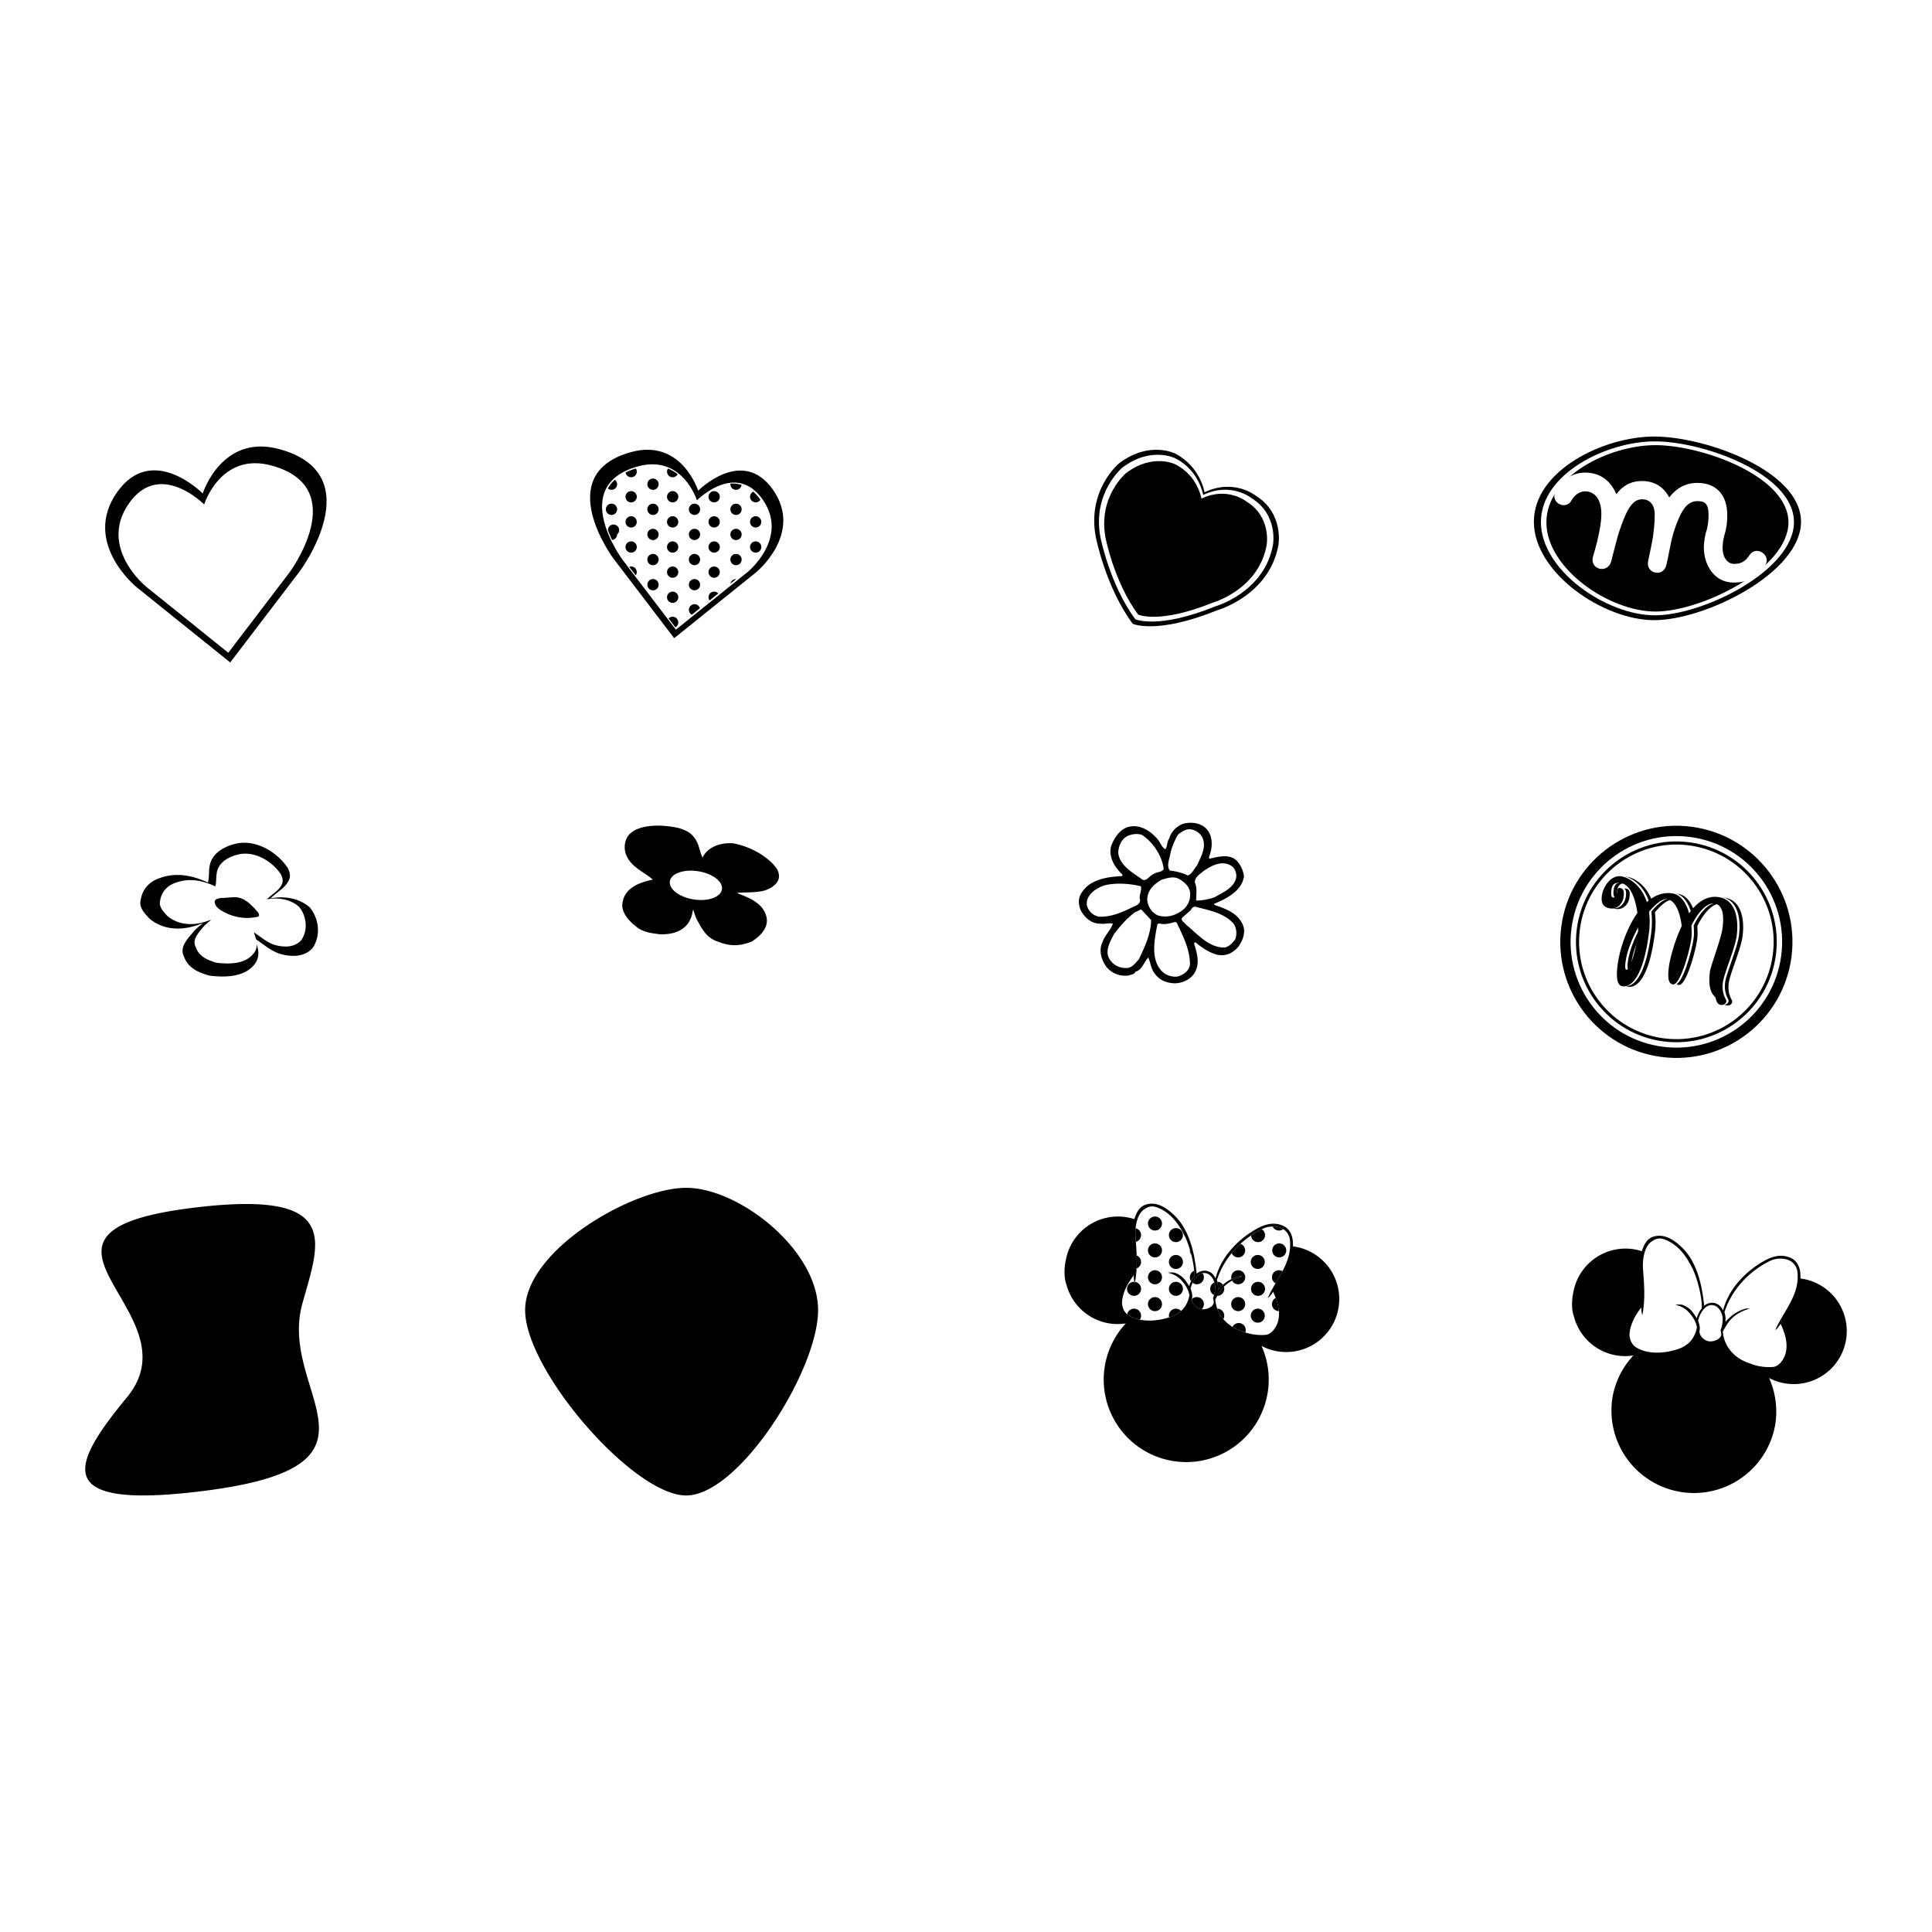
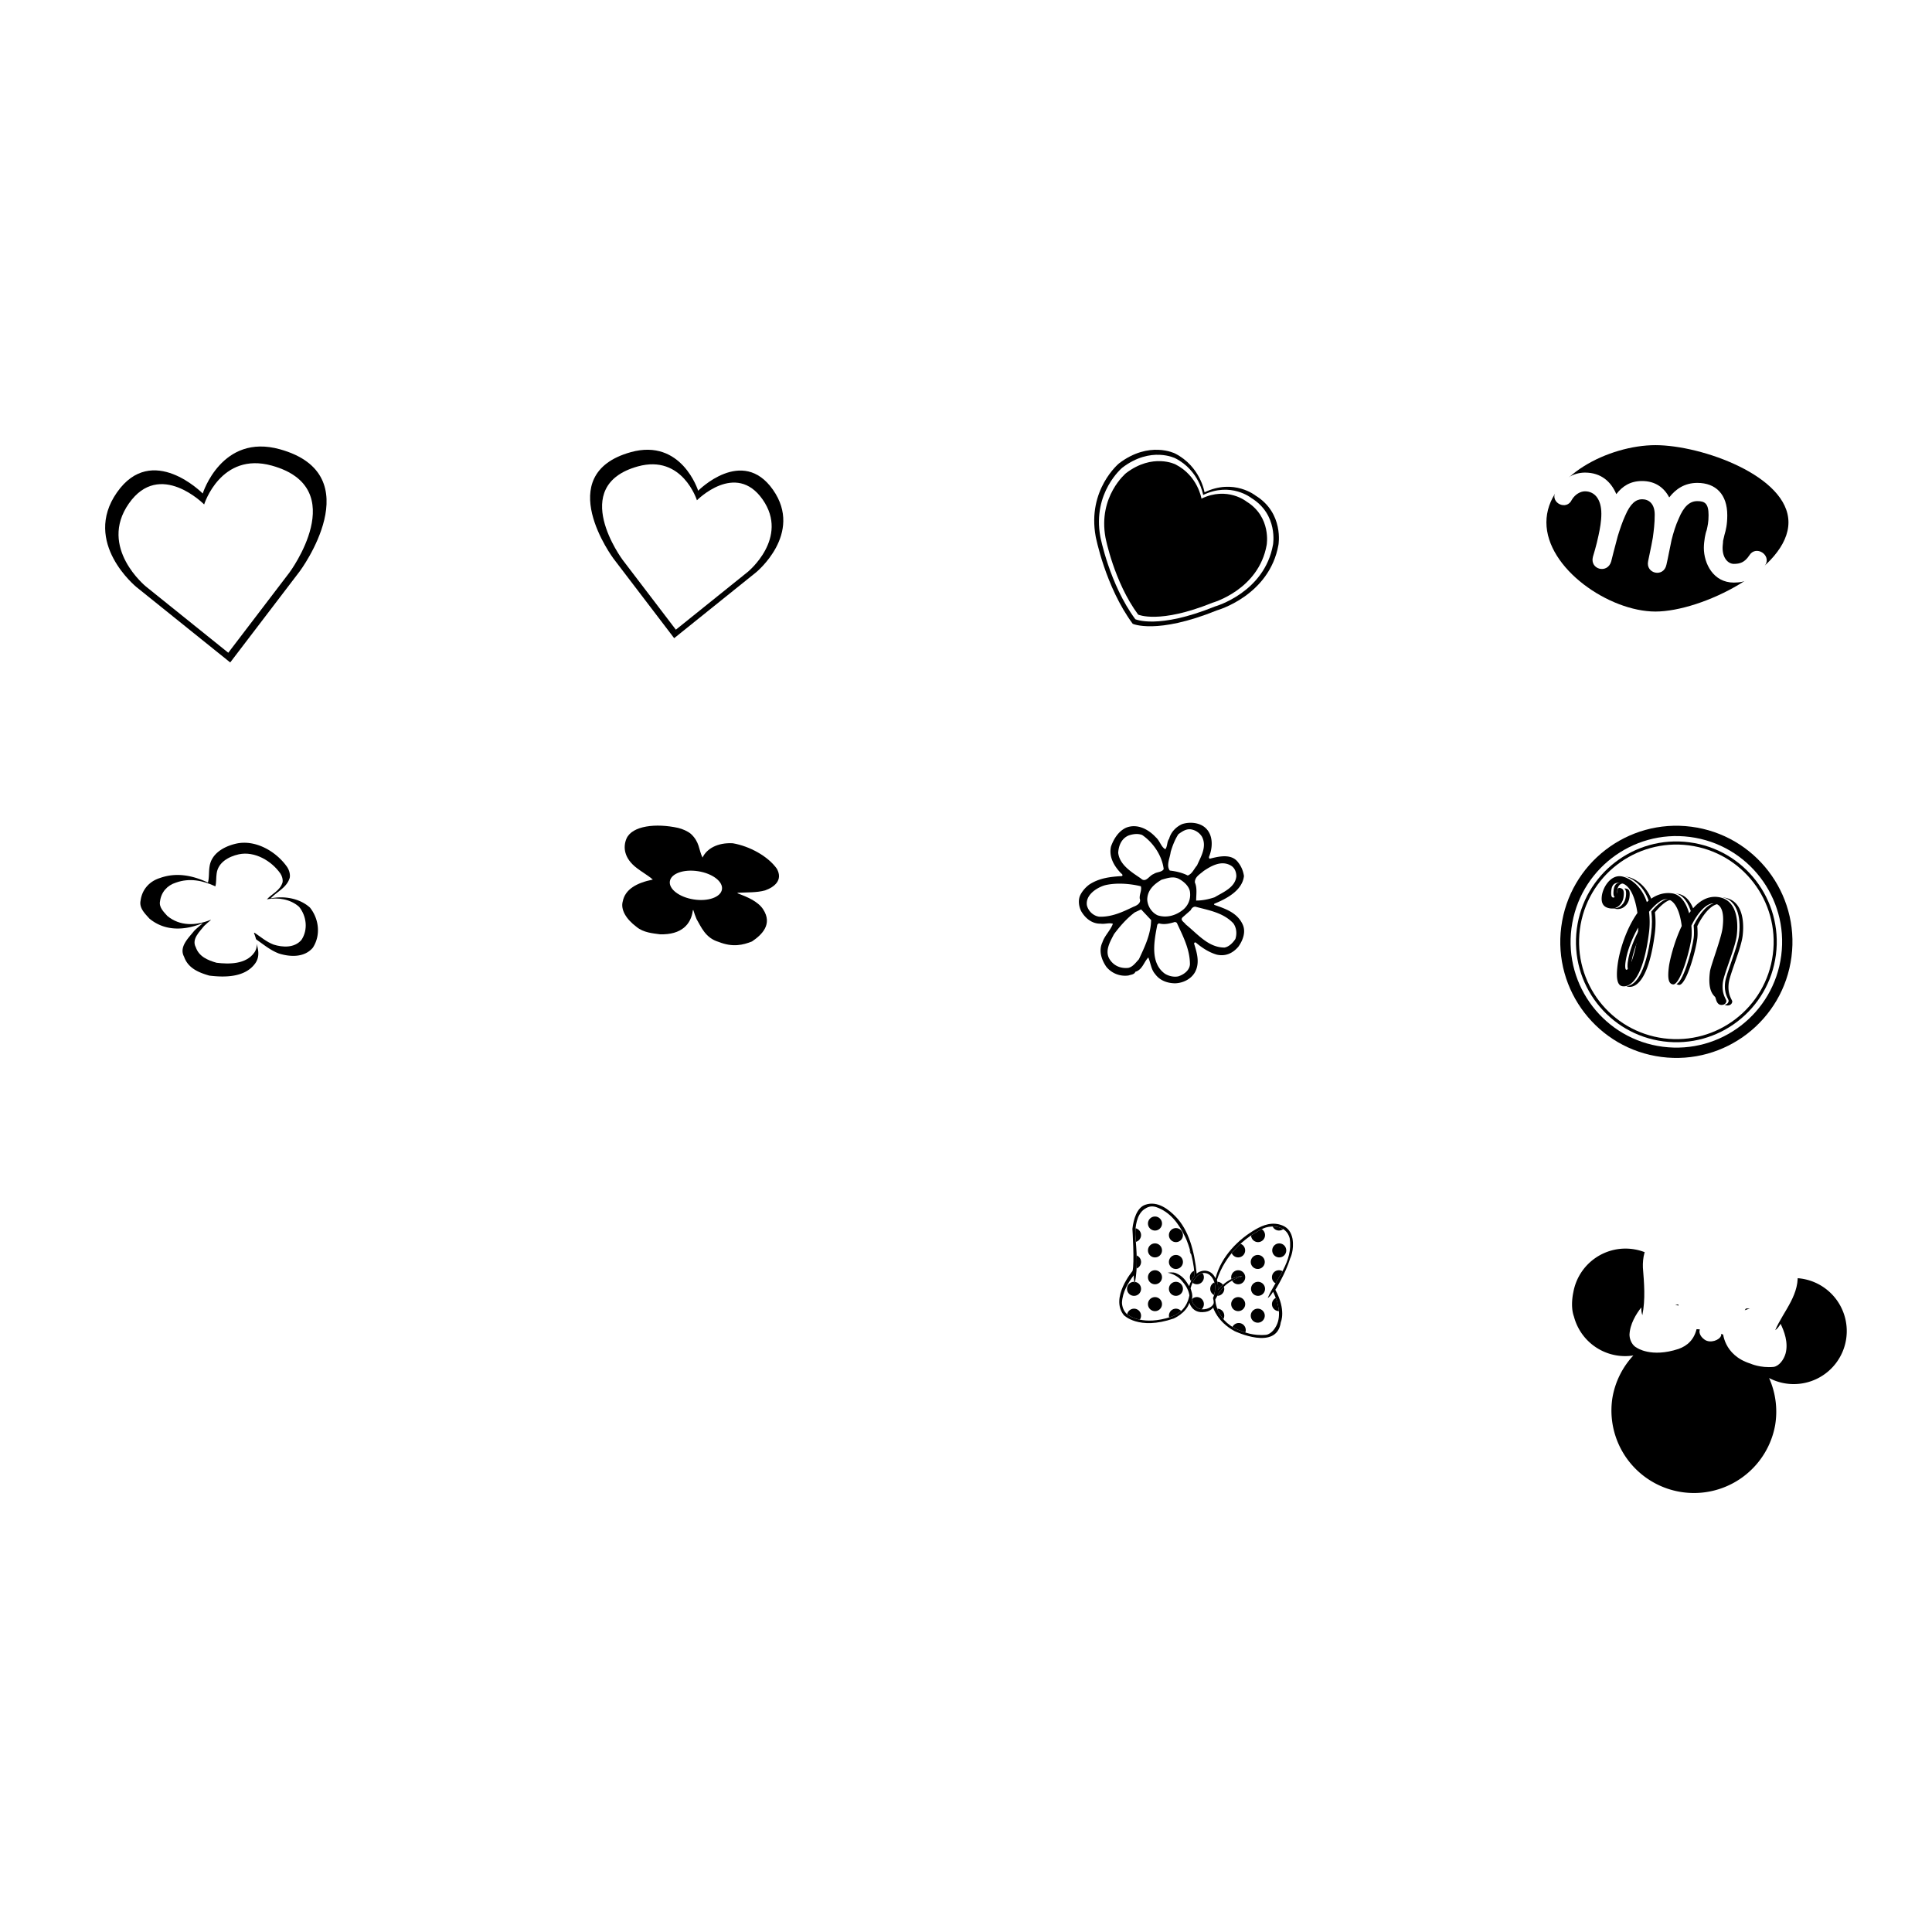
<svg xmlns="http://www.w3.org/2000/svg" width="2500" height="2500" viewBox="0 0 192.756 192.756">
  <g fill-rule="evenodd" clip-rule="evenodd">
    <path fill="#fff" d="M0 0h192.756v192.756H0V0z" />
    <path d="M20.226 49.236s-5.049-5.123-8.558-.106c-3.51 5.016 1.945 9.442 1.945 9.442l9.356 7.521 6.943-9.104s7.172-9.62-1.988-12.166c-5.812-1.615-7.698 4.413-7.698 4.413z" />
    <path d="M20.368 50.328s-4.431-4.496-7.511-.093c-3.08 4.402 1.708 8.287 1.708 8.287l8.211 6.602 6.094-7.991s6.294-8.443-1.744-10.677c-5.103-1.419-6.758 3.872-6.758 3.872z" fill="#fff" />
    <path d="M120.176 49.118s-.406-2.578-2.938-3.871c0 0-2.572-1.314-5.594.985 0 0-3.182 2.616-2.328 7.292 0 0 .957 5.008 3.695 8.712 0 0 2.375 1.101 8.41-1.343 0 0 5.232-1.457 6.131-6.536 0 0 .566-3.158-2.281-4.91 0 .001-2.154-1.743-5.095-.329z" />
    <path d="M120.039 49.383s-.383-2.436-2.775-3.658c0 0-2.43-1.241-5.285.931 0 0-3.006 2.471-2.199 6.891 0 0 .904 4.732 3.49 8.232 0 0 2.246 1.04 7.947-1.27 0 0 4.945-1.376 5.793-6.176 0 0 .535-2.984-2.154-4.64-.001.001-2.036-1.647-4.817-.31z" fill="#fff" />
    <path d="M119.871 49.748s-.357-2.273-2.59-3.414c0 0-2.27-1.159-4.934.869 0 0-2.807 2.307-2.053 6.432 0 0 .844 4.417 3.258 7.683 0 0 2.096.971 7.418-1.184 0 0 4.613-1.285 5.406-5.764 0 0 .5-2.785-2.012-4.33.001-.001-1.897-1.539-4.493-.292zM77.513 86.684c.616 1.125-.237 1.812-1.176 2.15-.83.235-1.801.187-2.741.236l-.009.054c.925.348 2.021.79 2.548 1.593.978 1.492-.12 2.549-1.11 3.213-.895.355-1.913.605-3.317.047-1.337-.388-1.765-1.529-2.208-2.271-.138-.312-.231-.606-.325-.9-.044-.017-.049.01-.049.01-.173 1.404-1.131 2.456-3.267 2.401-.73-.102-1.653-.161-2.354-.742-1.085-.812-1.59-1.751-1.375-2.535.241-1.235 1.411-1.86 3-2.185-.45-.4-1.093-.757-1.592-1.146-1.292-.976-1.394-2.11-1.029-2.952.574-1.282 2.946-1.542 5.154-1.056.449.111.929.321 1.26.589.896.827.776 1.589 1.167 2.37.417-.88 1.496-1.512 3.021-1.427 1.68.287 3.526 1.298 4.402 2.551z" />
    <path d="M69.212 89.737c1.436.224 2.697-.225 2.818-1.002.122-.778-.944-1.59-2.379-1.813-1.436-.224-2.697.225-2.818 1.002-.122.778.943 1.59 2.379 1.813z" fill="#fff" />
    <path d="M157.033 131.356a5.287 5.287 0 0 0 4.246 3.873 5.246 5.246 0 0 0 1.682.006 8.203 8.203 0 0 0-2.094 4.255 8.232 8.232 0 0 0 16.24 2.697 8.219 8.219 0 0 0-.605-4.702 5.29 5.29 0 0 0 7.678-3.816 5.29 5.29 0 1 0-10.44-1.734 5.26 5.26 0 0 0 .127 2.283 8.182 8.182 0 0 0-7.357-1.222 5.275 5.275 0 0 0 .857-2.119 5.288 5.288 0 1 0-10.397-1.935c.001 0-.324 1.36.063 2.414z" />
-     <path d="M179.363 128.726c-.484 1.589-1.49 3.154-1.49 3.154 1.109 2.039.547 3.24.547 3.24-.398 2.912-4.609.886-4.609.886-1.73-.923-2.135-2.344-2.135-2.344-.342.421-.867.435-.867.435-1.229.179-1.506-.919-1.506-.919-.35 1.054-1.566 1.571-1.566 1.571-3.514 1.205-4.977-.34-4.977-.34-1.395-1.719.865-4.393.865-4.393.215-.744-.008-4.217-.008-4.217.111-.955.445-2.119 1.293-2.402 1.229-.427 2.357.499 3.043 1.209 1.264 1.312 1.844 3.352 2.076 5.672.158-.175.641-.383 1.051-.273.41.11.648.361.826.74.586-2.263 2.342-3.932 3.986-4.881.77-.444 1.701-.815 2.729-.382.555.233.854.717.969 1.306.183 1.156-.227 1.938-.227 1.938z" />
    <path d="M176.955 136.376c.537-.081 1.018-.705 1.197-1.354.287-1.104-.154-2.226-.502-2.944-.166.281-.355.529-.535.629.826-1.923 2.572-3.606 2.191-5.983-.092-.301-.225-.553-.439-.741-.562-.515-1.574-.501-2.195-.221-1.92.91-3.807 2.667-4.625 5.136.111.345.127.659.1.983.578-.663 1.246-1.128 2.055-1.327.125.001.221-.021.377-.009-.232.087-.412.139-.584.208-.666.312-1.326.663-1.891 1.711-.074.138-.133.227-.219.379 0 0 .023 2.356 2.775 3.211 0 0 .967.446 2.295.322zM167.467 134.583c.873-.305 1.602-.938 1.838-2.146-.094-.614-.434-1.076-.77-1.463-.324-.391-.852-.688-1.395-.797.082-.007.5-.084.816.041.73.313.986.76 1.328 1.301.109-.371.26-.713.486-.959.113-1.108-.496-3.153-.889-3.961-.635-1.302-1.482-2.493-2.924-2.98-.539-.154-.881.038-1.182.243-.711.524-.896 1.682-.863 2.597.119 1.533.27 3.162-.055 4.759-.078-.242-.104-.423-.105-.78-.51.658-1.141 1.658-1.178 2.753.025.566.326 1.077.727 1.271.002-.001 1.42 1.026 4.166.121z" fill="#fff" />
    <path d="M171.66 132.704c.186-.396.25-1.009.195-1.332-.057-.342-.32-1.043-.93-1.151-.707-.139-1.283.661-1.506 1.511.057.226.254.657.137 1.083 0 0-.049.452.514.844.561.392 1.482.056 1.643-.399.058-.165-.053-.556-.053-.556z" fill="#fff" />
    <path d="M108.711 88.231c.969-.625 2.078-.76 3.217-.824.145-.094.014-.206-.084-.281-.709-.734-1.234-1.662-.996-2.679.252-.706.717-1.502 1.496-1.864 1.096-.445 2.227.144 2.967.949.424.371.523.963.955 1.197.225-.295.15-.748.377-1.042.182-.677.695-1.194 1.299-1.465.773-.259 1.799-.158 2.381.43.744.736.664 1.97.297 2.84-.006.103.023.173.092.178.875-.219 2.17-.548 2.832.389.316.399.494.858.566 1.344-.164 1.469-1.801 2.292-2.967 2.767l-.006.103c1.076.379 2.289.767 2.834 1.938.363.746.031 1.619-.422 2.244-.559.652-1.268.985-2.148.79-.777-.222-1.471-.68-2.09-1.202-.102-.041-.139-.009-.18.092.285.913.6 1.931.092 2.861-.391.697-1.207 1.092-2 1.109-.756-.015-1.496-.269-1.971-.919-.416-.474-.443-1.095-.684-1.661-.441.453-.596 1.234-1.295 1.431-.088.27-.432.281-.678.368a2.41 2.41 0 0 1-2.215-.865c-.473-.685-.791-1.6-.395-2.434.217-.675.801-1.188 1.049-1.859-.369-.127-.793.052-1.236-.011-.861.013-1.514-.545-1.916-1.225-.246-.463-.342-1.123-.102-1.624.199-.4.532-.791.931-1.075z" />
    <path d="M110.217 88.328c1.086-.273 2.49-.183 3.607.096.111.42-.154.781-.113 1.231.176.459-.322.702-.639.819-1.066.516-2.166 1.03-3.4.984-.582-.072-1.1-.553-1.234-1.146-.141-1.007.937-1.728 1.779-1.984zM113.209 91.033l.639-.303.998 1.062c-.025 1.443-.658 2.71-1.217 3.913-.334.357-.6.752-1.055.861-.797.086-1.498-.234-1.9-.915-.465-.821.111-1.747.467-2.447.564-.754 1.234-1.536 2.068-2.171zM112.604 83.356c.422-.145.908-.217 1.346-.051 1.121.761 1.998 2.09 2.152 3.408-.193.332-.705.264-.994.486-.457.143-.783.947-1.301.432-.889-.608-2.115-1.341-2.244-2.554.046-.719.333-1.423 1.041-1.721zM115.896 87.767c.525-.138 1.125-.375 1.691-.097.533.275 1.119.794 1.148 1.416a1.925 1.925 0 0 1-.658 1.643c-.727.607-1.674.889-2.584.59-.6-.28-1.006-.926-1.033-1.581.026-.927.649-1.507 1.436-1.971zM115.615 92.118c.574.175 1.135.005 1.625-.136l.168.08c.604 1.312 1.309 2.63 1.314 4.145-.039.616-.617 1.026-1.145 1.199-.453.108-.996-.03-1.359-.261-1.512-1.095-1.059-3.302-.75-4.899l.147-.128zM117.566 83.23c.396-.284.83-.6 1.371-.462.406.095.768.359.986.717.52.997-.131 2.021-.494 2.858-.297.325-.467.83-.926 1.007-.533-.275-1.143-.418-1.791-.495-.381-.506.012-1.238.086-1.852.177-.607.425-1.245.768-1.773zM118.797 90.81c.082-.201.264-.361.469-.348 1.354.362 2.783.593 3.781 1.655.316.434.381 1.023.209 1.562-.23.364-.637.785-1.088.858-1.617-.001-2.666-1.342-3.875-2.315-.125-.214-.594-.417-.299-.707l.803-.705zM120.082 86.902c.791-.534 1.789-1.088 2.719-.547.398.232.543.655.549 1.068-.107 1.128-1.342 1.6-2.164 2.097-.598.202-1.227.333-1.846.328.004-.585.117-1.266-.125-1.797-.031-.553.502-.829.867-1.149z" fill="#fff" />
    <path d="M165.762 105.453c6.344.822 12.152-3.653 12.975-9.996.822-6.343-3.654-12.152-9.996-12.975-6.344-.822-12.152 3.654-12.975 9.997-.823 6.343 3.652 12.152 9.996 12.974z" />
    <path d="M165.895 104.433c5.779.75 11.072-3.328 11.82-9.108.75-5.78-3.328-11.072-9.107-11.822-5.779-.749-11.072 3.329-11.822 9.108-.749 5.78 3.329 11.073 9.109 11.822z" fill="#fff" />
    <path d="M165.963 103.9c5.486.711 10.51-3.159 11.221-8.645.711-5.486-3.16-10.509-8.645-11.22-5.486-.711-10.51 3.16-11.221 8.645s3.161 10.509 8.645 11.22z" />
    <path d="M166.002 103.594c5.316.689 10.186-3.062 10.875-8.378.689-5.316-3.062-10.185-8.379-10.874s-10.184 3.062-10.873 8.378 3.063 10.185 8.377 10.874z" fill="#fff" />
    <path d="M172.48 98.055c-.16 1.224.371 1.7.348 1.881-.039.301-.318.407-.559.376-.402-.052-.477-.571-.537-.742-.096-.196-.811-.514-.543-2.579.078-.602 1.119-3.282 1.254-4.325.139-1.062.121-2.35-.82-2.472-.764-.099-1.674.945-2.285 2.212.039.475.043.924 0 1.245-.162 1.264-1.119 4.708-1.842 4.615-.441-.057-.555-.602-.4-1.785.076-.582.496-2.404 1.277-4.036-.137-1.139-.545-2.559-1.467-2.678-.463-.06-1.119.447-1.795 1.256a8.318 8.318 0 0 1-.018 2.18c-.549 4.232-1.715 5.366-2.619 5.249-.441-.057-.705-.54-.494-2.165.182-1.404.85-3.561 1.973-5.148-.203-1.414-.689-2.863-1.711-2.996-.361-.047-.797-.001-.885.681-.051.401-.035.75.164.776.221.028.379-.237.451-.798.008-.06.084-.173.184-.16.32.042.508.168.414.89-.092.722-.65 1.241-1.311 1.156-.662-.086-.959-.471-.857-1.254.111-.862.861-2.091 1.926-1.953.641.083 1.98.767 2.561 2.576.717-.642 1.559-1.001 2.502-.879.902.117 1.439 1.002 1.719 1.998.748-1.046 1.699-1.779 2.883-1.625 1.965.255 2.029 2.588 1.865 3.852-.163 1.26-1.266 3.789-1.378 4.652zm-8.451-5.46c-.609 1.083-1.119 2.343-1.27 3.507-.018.14-.068.685.092.705.342.044.945-1.938 1.133-3.382.03-.241.047-.525.045-.83z" />
    <path d="M172.119 97.982c-.158 1.224.371 1.7.348 1.881-.039.301-.316.407-.559.376-.4-.052-.477-.571-.535-.742-.098-.196-.811-.513-.543-2.579.078-.602 1.119-3.281 1.254-4.325.139-1.063.121-2.35-.822-2.472-.762-.099-1.672.946-2.285 2.212.041.474.043.923.002 1.244-.164 1.264-1.119 4.709-1.842 4.616-.441-.058-.555-.603-.4-1.785.074-.583.494-2.404 1.277-4.037-.139-1.14-.545-2.559-1.469-2.679-.461-.06-1.117.447-1.793 1.256.082.623.09 1.338-.018 2.18-.549 4.233-1.717 5.366-2.619 5.249-.441-.057-.705-.54-.494-2.165.182-1.403.85-3.561 1.973-5.148-.205-1.414-.689-2.863-1.713-2.996-.361-.046-.795-.001-.883.681-.053.401-.037.75.164.776.221.028.377-.236.451-.798.008-.06.082-.172.184-.16.32.042.508.168.414.89s-.65 1.242-1.312 1.156-.959-.471-.857-1.253c.113-.862.863-2.091 1.926-1.953.643.083 1.982.767 2.562 2.576.715-.642 1.559-1.001 2.5-.879.902.117 1.441 1.003 1.721 1.998.746-1.045 1.699-1.779 2.883-1.625 1.965.254 2.029 2.588 1.865 3.852-.165 1.262-1.267 3.791-1.38 4.653zm-8.449-5.46c-.609 1.083-1.119 2.343-1.27 3.507-.02.141-.068.685.092.705.34.044.943-1.938 1.131-3.382.031-.24.049-.523.047-.83z" fill="#fff" />
    <path d="M171.893 98.002c-.158 1.224.371 1.7.348 1.881-.039.301-.318.407-.559.376-.402-.052-.477-.571-.537-.742-.096-.196-.811-.513-.543-2.579.078-.602 1.119-3.281 1.254-4.324.139-1.063.123-2.351-.82-2.473-.762-.099-1.674.945-2.285 2.212.039.474.043.923.002 1.245-.164 1.264-1.121 4.709-1.844 4.615-.441-.058-.553-.603-.4-1.785.076-.582.496-2.404 1.277-4.037-.137-1.139-.545-2.559-1.467-2.678-.463-.061-1.119.446-1.795 1.256a8.318 8.318 0 0 1-.018 2.18c-.549 4.233-1.715 5.366-2.617 5.25-.441-.058-.707-.541-.496-2.165.184-1.404.85-3.562 1.973-5.149-.203-1.414-.689-2.863-1.711-2.996-.361-.047-.797-.001-.885.681-.051.401-.035.75.164.776.221.029.379-.236.451-.798.008-.06.084-.172.184-.16.32.042.51.168.416.89s-.65 1.242-1.312 1.156-.959-.471-.857-1.253c.111-.862.861-2.091 1.926-1.953.641.083 1.98.767 2.562 2.576.715-.642 1.557-1.001 2.5-.879.902.117 1.439 1.002 1.719 1.997.748-1.045 1.699-1.779 2.883-1.625 1.965.255 2.029 2.588 1.867 3.852-.166 1.262-1.269 3.791-1.38 4.653zm-8.452-5.46c-.609 1.084-1.119 2.343-1.27 3.507-.018.141-.068.685.092.705.342.044.945-1.938 1.133-3.382.032-.24.047-.524.045-.83zM30.917 90.541c-1.035-.927-2.575-1.18-3.914-.909.622-.679 1.602-1.053 1.902-2.049.068-.346-.044-.745-.248-1.067-1.074-1.553-3.141-2.768-5.067-2.353-1.256.279-2.504.997-2.685 2.308-.084.514-.024 1.091-.157 1.583-1.56-.727-3.161-1.036-4.783-.457-1.076.332-1.798 1.168-1.94 2.265-.158.741.459 1.308.883 1.787 1.523 1.261 3.464 1.201 5.235.485 0 0 .035-.014.048.021-.274.225-.549.45-.811.71-.539.687-1.555 1.596-1.014 2.591.393 1.133 1.442 1.573 2.522 1.882 1.513.184 3.563.202 4.58-1.229.547-.771.249-1.658-.032-2.393l.07-.027c.757.513 1.422 1.1 2.314 1.441 1.093.344 2.531.435 3.388-.573.813-1.232.623-2.882-.291-4.016zm-5.19.919c-1.235.294-2.57.056-3.704-.65-.317-.199-.599-.483-.609-.871.038-.263.435-.308.658-.358 1.351.055 1.938-.646 3.717 1.499.047.125.119.311-.062.38z" />
    <path d="M29.841 90.473c-.85-.761-2.115-.969-3.215-.747.511-.558 1.316-.865 1.562-1.683.056-.284-.036-.611-.204-.876-.882-1.276-2.58-2.273-4.161-1.932-1.032.229-2.057.819-2.205 1.896-.069.421-.02.896-.129 1.3-1.281-.597-2.596-.851-3.928-.375-.884.272-1.477.959-1.594 1.859-.129.609.378 1.074.726 1.468 1.251 1.036 2.845.986 4.299.398 0 0 .029-.011.04.018-.226.185-.452.37-.666.583-.442.564-1.276 1.311-.832 2.128.322.93 1.185 1.292 2.071 1.545 1.242.15 2.927.165 3.761-1.009.45-.633.204-1.362-.027-1.965l.058-.022c.622.421 1.168.903 1.9 1.183.898.282 2.079.358 2.782-.471.669-1.012.512-2.368-.238-3.298z" fill="#fff" />
-     <path d="M22.072 89.581c-.223.05-.62.095-.658.358.01.388.292.672.609.871 1.134.706 2.469.944 3.704.65.181-.069.109-.255.062-.38-1.779-2.144-2.367-1.444-3.717-1.499zM165.041 61.874c5.094 0 14.646-4.727 14.646-9.82s-9.553-8.501-14.646-8.501-12.006 3.407-12.006 8.501 6.912 9.82 12.006 9.82z" />
    <path d="M165.109 61.391c4.826 0 13.875-4.477 13.875-9.302 0-4.825-9.049-8.053-13.875-8.053-4.824 0-11.371 3.228-11.371 8.053 0 4.825 6.547 9.302 11.371 9.302z" fill="#fff" />
    <path d="M165.164 61.014c4.615 0 13.271-4.283 13.271-8.898 0-4.615-8.656-7.703-13.271-7.703s-10.879 3.087-10.879 7.703c0 4.615 6.264 8.898 10.879 8.898z" />
    <path d="M172.984 58.125c-2.055 0-2.99-1.915-2.99-3.457 0-.374.047-.701.094-1.028.047-.233.094-.514.188-.747.094-.42.188-.794.188-1.495 0-1.168-.375-1.401-1.121-1.401-.748 0-1.355.513-1.869 1.775-.281.607-.514 1.354-.701 2.102-.188.841-.326 1.682-.514 2.476-.279 1.308-2.102.888-1.822-.374l.328-1.588c.047-.233.094-.514.139-.747.094-.701.188-1.401.188-2.289 0-1.074-.561-1.541-1.262-1.541-.605 0-1.166.42-1.682 1.635-.279.607-.514 1.308-.746 2.056-.234.84-.654 2.522-.654 2.522-.373 1.261-2.148.794-1.822-.467 0 0 .375-1.214.561-2.148.141-.654.281-1.401.281-2.148 0-1.495-.701-2.242-1.635-2.242-.422 0-.982.28-1.309.841-.514 1.121-2.195.327-1.635-.794.561-1.214 1.775-1.915 2.943-1.915 1.635 0 2.615.934 3.129 2.149.607-.794 1.402-1.308 2.568-1.308 1.309 0 2.195.654 2.711 1.635.652-.841 1.541-1.448 2.803-1.448 1.867 0 2.988 1.167 2.988 3.223 0 .934-.141 1.495-.279 1.961-.047.233-.094.42-.141.607 0 .233-.047.42-.047.701 0 1.028.561 1.588 1.121 1.588.607 0 1.074-.141 1.541-.841.654-1.075 2.242-.047 1.588.98-.887 1.353-2.009 1.727-3.13 1.727z" fill="#fff" />
    <path d="M69.656 48.961s4.405-4.469 7.468-.092c3.062 4.376-1.698 8.239-1.698 8.239l-8.164 6.563-6.059-7.945s-6.258-8.394 1.734-10.615c5.073-1.409 6.719 3.85 6.719 3.85z" />
    <path d="M69.533 49.914s3.866-3.922 6.554-.081c2.688 3.842-1.49 7.231-1.49 7.231l-7.166 5.76-5.317-6.973s-5.492-7.367 1.522-9.317c4.452-1.236 5.897 3.38 5.897 3.38z" fill="#fff" />
-     <path d="M61.57 48.308a.56.56 0 0 0-.225-.447c-.296.27-.527.562-.7.872a.558.558 0 0 0 .925-.425zM61.008 50.253a.562.562 0 1 0 0 1.124.562.562 0 0 0 0-1.124zM61.57 53.321a.559.559 0 1 0-.916-.433c.127.348.271.681.417.988a.56.56 0 0 0 .499-.555zM62.969 47.617a.561.561 0 0 0 .466-.876 6.891 6.891 0 0 0-1.019.403.56.56 0 0 0 .553.473zM62.969 49a.562.562 0 1 0 .001 1.125.562.562 0 0 0-.001-1.125zM62.969 51.506a.562.562 0 1 0 0 1.124.562.562 0 0 0 0-1.124zM62.969 54.013a.562.562 0 1 0 .001 1.125.562.562 0 0 0-.001-1.125zM62.969 56.52a.572.572 0 0 0-.19.035l.648.85a.561.561 0 0 0-.458-.885zM65.149 47.746a.562.562 0 1 0 .001 1.125.562.562 0 0 0-.001-1.125zM65.149 50.253a.562.562 0 1 0 0 1.124.562.562 0 0 0 0-1.124zM65.149 52.759a.562.562 0 1 0 0 1.124.562.562 0 0 0 0-1.124zM65.149 55.266a.562.562 0 1 0 0 1.124.562.562 0 0 0 0-1.124zM65.149 57.772a.562.562 0 1 0 0 1.124.562.562 0 0 0 0-1.124zM67.11 47.617a.56.56 0 0 0 .5-.31 4.133 4.133 0 0 0-.969-.559.562.562 0 0 0 .469.869zM67.11 49a.562.562 0 1 0 .001 1.125A.562.562 0 0 0 67.11 49zM67.11 51.506a.562.562 0 1 0 0 1.124.562.562 0 0 0 0-1.124zM67.11 54.013a.562.562 0 1 0 .001 1.125.562.562 0 0 0-.001-1.125zM67.11 56.52a.562.562 0 1 0 0 1.124.562.562 0 0 0 0-1.124zM67.11 59.026a.562.562 0 1 0 0 1.124.562.562 0 0 0 0-1.124zM67.672 62.094a.562.562 0 0 0-.965-.39l.671.88a.555.555 0 0 0 .294-.49zM69.291 50.253a.561.561 0 1 0-.002 1.122.561.561 0 0 0 .002-1.122zM69.291 52.759a.561.561 0 1 0-.002 1.122.561.561 0 0 0 .002-1.122zM69.291 55.266a.561.561 0 1 0-.002 1.122.561.561 0 0 0 .002-1.122zM69.291 57.772a.561.561 0 1 0-.002 1.122.561.561 0 0 0 .002-1.122zM69.291 60.279a.561.561 0 0 0-.268 1.053l.805-.647a.56.56 0 0 0-.537-.406zM71.252 49a.562.562 0 1 0 0 1.124.562.562 0 0 0 0-1.124zM71.252 51.506a.561.561 0 1 0-.002 1.122.561.561 0 0 0 .002-1.122zM71.252 54.013a.562.562 0 1 0 0 1.124.562.562 0 0 0 0-1.124zM71.252 56.52a.561.561 0 1 0-.002 1.122.561.561 0 0 0 .002-1.122zM71.252 59.026a.561.561 0 0 0-.459.884l.872-.701a.559.559 0 0 0-.413-.183zM73.432 48.87a.56.56 0 0 0 .555-.492 3.003 3.003 0 0 0-1.111-.126c-.002.019-.006.037-.006.057 0 .309.252.561.562.561zM73.432 50.253a.562.562 0 1 0 0 1.124.562.562 0 0 0 0-1.124zM73.432 52.759a.562.562 0 1 0 0 1.124.562.562 0 0 0 0-1.124zM73.432 55.266a.562.562 0 1 0 0 1.124.562.562 0 0 0 0-1.124zM72.88 58.231l.568-.457-.017-.002a.563.563 0 0 0-.551.459zM74.832 49.562a.562.562 0 0 0 1.036.299 4.783 4.783 0 0 0-.712-.806.559.559 0 0 0-.324.507zM75.393 51.506a.562.562 0 1 0 0 1.124.562.562 0 0 0 0-1.124zM75.393 54.013a.562.562 0 1 0 .001 1.125.562.562 0 0 0-.001-1.125zM19.401 148.862c21.214-2.416 8.249-9.728 10.762-18.788 1.698-6.121 4.037-11.276-10.294-9.645-21.214 2.415-.074 10.323-7.183 18.954-5.5 6.677-7.617 11.111 6.715 9.479zM68.46 149.203c5.276 0 13.16-12.473 13.16-18.491s-7.883-12.203-13.16-12.203-16.067 6.185-16.067 12.203 10.79 18.491 16.067 18.491zM106.396 128.157a5.291 5.291 0 0 0 4.246 3.873c.572.095 1.139.09 1.682.006a8.2 8.2 0 0 0-2.094 4.254 8.231 8.231 0 1 0 15.635-2.005 5.26 5.26 0 0 0 1.592.537 5.293 5.293 0 1 0-4.354-6.086 5.288 5.288 0 0 0 .127 2.282 8.194 8.194 0 0 0-3.531-1.499 8.185 8.185 0 0 0-3.826.277 5.246 5.246 0 0 0 .857-2.119 5.288 5.288 0 1 0-10.397-1.935c.001 0-.323 1.361.063 2.415z" />
    <path d="M128.729 125.525c-.486 1.589-1.49 3.155-1.49 3.155 1.109 2.038.547 3.239.547 3.239-.4 2.912-4.611.886-4.611.886-1.73-.923-2.135-2.344-2.135-2.344-.342.422-.865.435-.865.435-1.229.179-1.508-.919-1.508-.919-.348 1.055-1.566 1.572-1.566 1.572-3.514 1.204-4.977-.341-4.977-.341-1.395-1.719.865-4.393.865-4.393.215-.743-.008-4.216-.008-4.216.113-.956.445-2.12 1.293-2.402 1.229-.428 2.359.498 3.043 1.209 1.264 1.311 1.844 3.351 2.076 5.672.158-.176.641-.384 1.051-.273.412.109.648.36.826.74.586-2.263 2.344-3.933 3.986-4.881.771-.445 1.701-.816 2.729-.383.555.233.854.717.969 1.307.183 1.156-.225 1.937-.225 1.937z" />
    <path d="M126.318 133.176c.537-.081 1.018-.705 1.197-1.353.287-1.104-.154-2.227-.502-2.945-.166.281-.355.529-.535.629.828-1.922 2.572-3.605 2.191-5.982-.09-.302-.225-.554-.439-.742-.561-.515-1.574-.501-2.195-.221-1.92.91-3.807 2.667-4.623 5.136.109.345.125.659.098.983.58-.662 1.246-1.127 2.057-1.326.123 0 .219-.021.375-.01-.232.088-.412.139-.584.209-.666.312-1.324.662-1.889 1.71-.074.138-.135.227-.219.379 0 0 .021 2.357 2.773 3.212 0-.001.967.445 2.295.321zM116.83 131.383c.873-.305 1.604-.938 1.838-2.146-.094-.614-.432-1.075-.768-1.463-.324-.39-.854-.688-1.395-.796.08-.008.5-.085.814.04.73.313.988.76 1.328 1.301.109-.372.26-.712.488-.959.111-1.108-.496-3.153-.891-3.96-.633-1.303-1.482-2.494-2.924-2.981-.539-.153-.881.038-1.182.243-.711.524-.895 1.682-.863 2.597.119 1.533.27 3.162-.053 4.759-.08-.242-.105-.423-.107-.78-.51.659-1.141 1.658-1.176 2.753.023.566.324 1.078.725 1.272.002-.001 1.422 1.025 4.166.12z" fill="#fff" />
    <path d="M121.023 129.505c.186-.397.25-1.01.195-1.332-.057-.342-.32-1.043-.93-1.152-.705-.139-1.281.661-1.504 1.511.055.226.254.657.135 1.083 0 0-.047.453.514.844.562.392 1.484.056 1.645-.399.057-.165-.055-.555-.055-.555z" fill="#fff" />
    <path d="M122.145 128.587a.708.708 0 0 0-.035-.212 3.894 3.894 0 0 0-.641.889l-.012.022a.699.699 0 0 0 .688-.699zM121.461 127.889c.062.271.07.529.049.792.16-.183.328-.35.502-.501a.695.695 0 0 0-.551-.291zM121.449 130.567c.117.319.305.686.604 1.041a.696.696 0 0 0-.604-1.041zM123.535 125.452a.699.699 0 0 0 .234-1.356 8.837 8.837 0 0 0-.879.931.704.704 0 0 0 .645.425zM123.535 128.132a.699.699 0 1 0-.674-.519c.223-.108.457-.197.705-.258.123 0 .219-.021.375-.01-.232.088-.412.139-.584.209a7.247 7.247 0 0 0-.432.216c.12.215.346.362.61.362zM123.535 129.413a.698.698 0 1 0 0 1.399.699.699 0 1 0 0-1.399zM123.59 131.997a.697.697 0 0 0-.623.387c.299.182.646.343 1.057.471 0 0 .08.036.221.084a.7.7 0 0 0-.655-.942zM125.514 123.927a.699.699 0 0 0 .373-1.29c-.361.18-.719.389-1.068.627a.698.698 0 0 0 .695.663zM125.514 125.207a.699.699 0 1 0 0 1.397.699.699 0 0 0 0-1.397zM125.514 127.888a.698.698 0 1 0 0 1.398.698.698 0 1 0 0-1.398zM125.514 130.567a.699.699 0 1 0 0 1.397.699.699 0 0 0 0-1.397zM127.604 122.771a.691.691 0 0 0 .418-.142c-.301-.185-.678-.26-1.047-.257a.692.692 0 0 0 .629.399zM127.604 125.452a.699.699 0 1 0 0-1.397.699.699 0 0 0 0 1.397zM126.904 127.433c0 .26.143.484.354.605.236-.4.477-.8.693-1.209a.692.692 0 0 0-1.047.604zM126.904 130.112c0 .385.309.696.693.699a4.776 4.776 0 0 0-.314-1.317.698.698 0 0 0-.379.618zM120.111 127.433a.698.698 0 0 0-.135-.411c-.414.08-.762.472-.992.961a.698.698 0 0 0 1.127-.55zM120.111 130.112a.698.698 0 0 0-1.191-.498s-.047.453.514.844a.979.979 0 0 0 .455.164.697.697 0 0 0 .222-.51zM120.746 128.587c0 .271.156.506.383.621.102-.362.133-.785.09-1.035a1.383 1.383 0 0 0-.055-.226.7.7 0 0 0-.418.64zM113.844 123.227a.699.699 0 0 0-.545-.682 5.562 5.562 0 0 0-.021.713c.018.212.033.426.051.642a.699.699 0 0 0 .515-.673zM113.844 125.907a.699.699 0 0 0-.438-.648c.014.431.014.864-.008 1.299a.702.702 0 0 0 .446-.651zM112.443 128.587a.7.7 0 0 0 1.4 0 .697.697 0 0 0-.6-.689c-.008.04-.012.08-.02.119a1.093 1.093 0 0 1-.037-.125c-.016-.001-.029-.004-.043-.004a.7.7 0 0 0-.7.699zM113.145 130.567a.702.702 0 0 0-.686.555c.066.055.135.104.207.14 0 0 .355.257 1.055.4a.7.7 0 0 0-.576-1.095zM115.232 121.372a.7.7 0 1 0 .002 1.4.7.7 0 0 0-.002-1.4zM115.232 124.053a.7.7 0 1 0 .001 1.4.7.7 0 0 0-.001-1.4zM115.232 126.732a.7.7 0 1 0 .002 1.4.7.7 0 0 0-.002-1.4zM115.232 129.413a.7.7 0 1 0 .001 1.4.7.7 0 0 0-.001-1.4zM117.322 123.927c.387 0 .699-.313.699-.7a.699.699 0 1 0-1.398 0 .7.7 0 0 0 .699.7zM117.322 126.606a.698.698 0 1 0 0-1.399.699.699 0 1 0 0 1.399zM117.322 127.888a.698.698 0 1 0 0 1.398.698.698 0 1 0 0-1.398zM117.322 130.567a.699.699 0 0 0-.676.87c.062-.019.121-.033.184-.055a2.889 2.889 0 0 0 1.008-.586.702.702 0 0 0-.516-.229zM118.857 125.175c-.043-.169-.09-.336-.139-.497-.002.024-.008.049-.008.074.001.16.058.306.147.423zM118.711 127.433a.69.69 0 0 0 .123.394c.082-.175.18-.335.303-.467.016-.17.016-.364.002-.571a.698.698 0 0 0-.428.644z" />
  </g>
</svg>